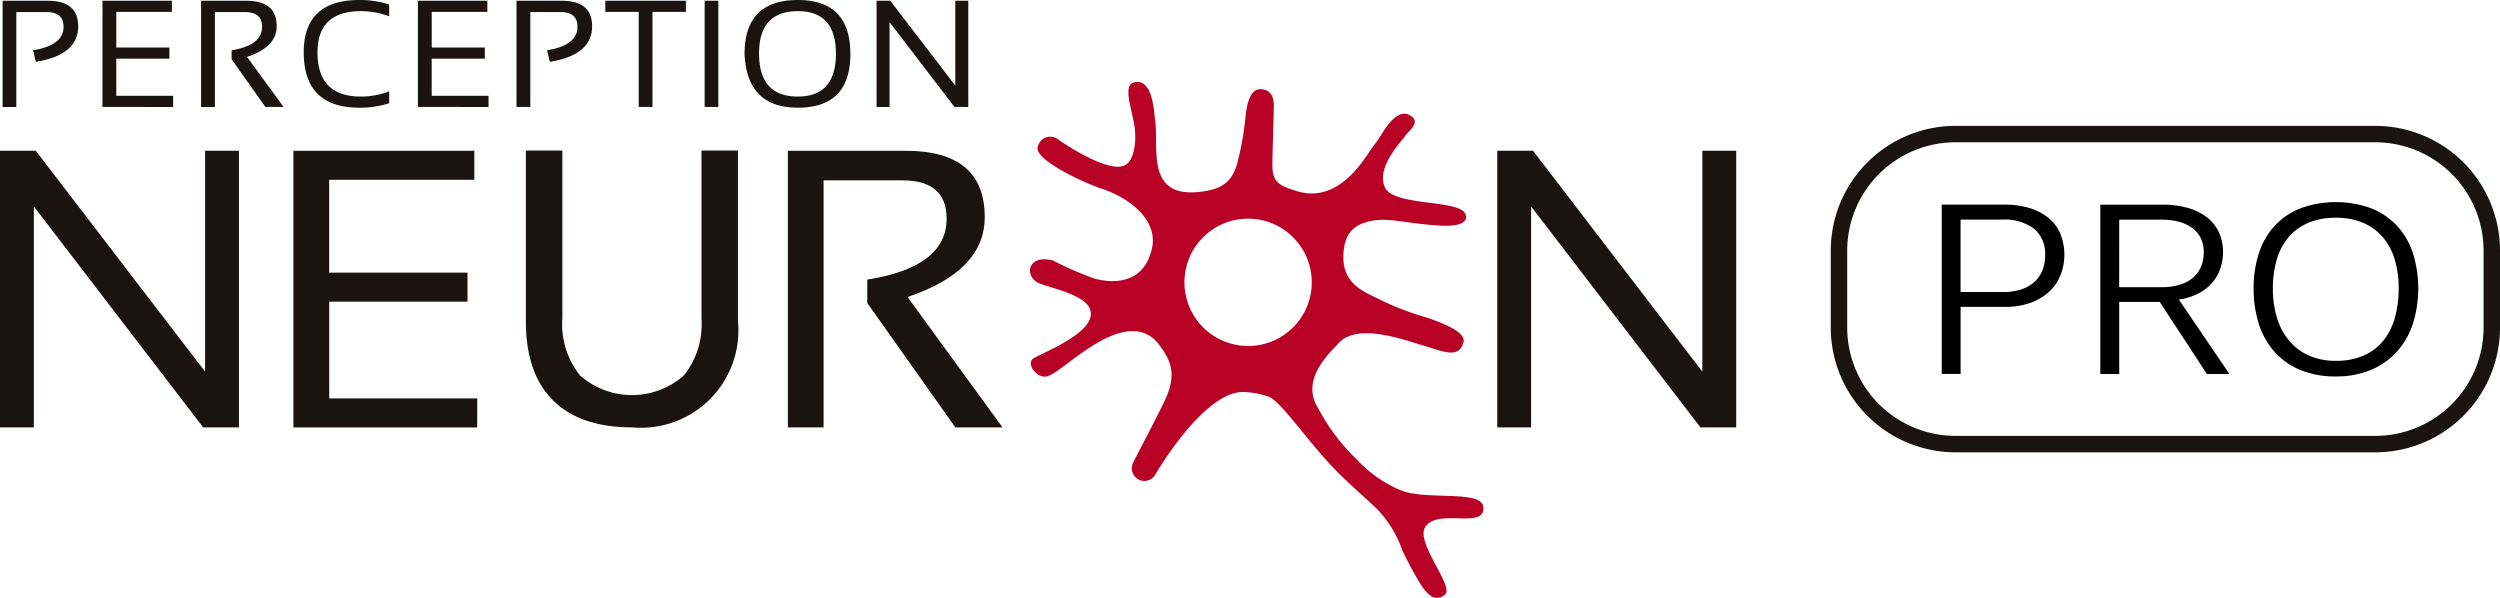
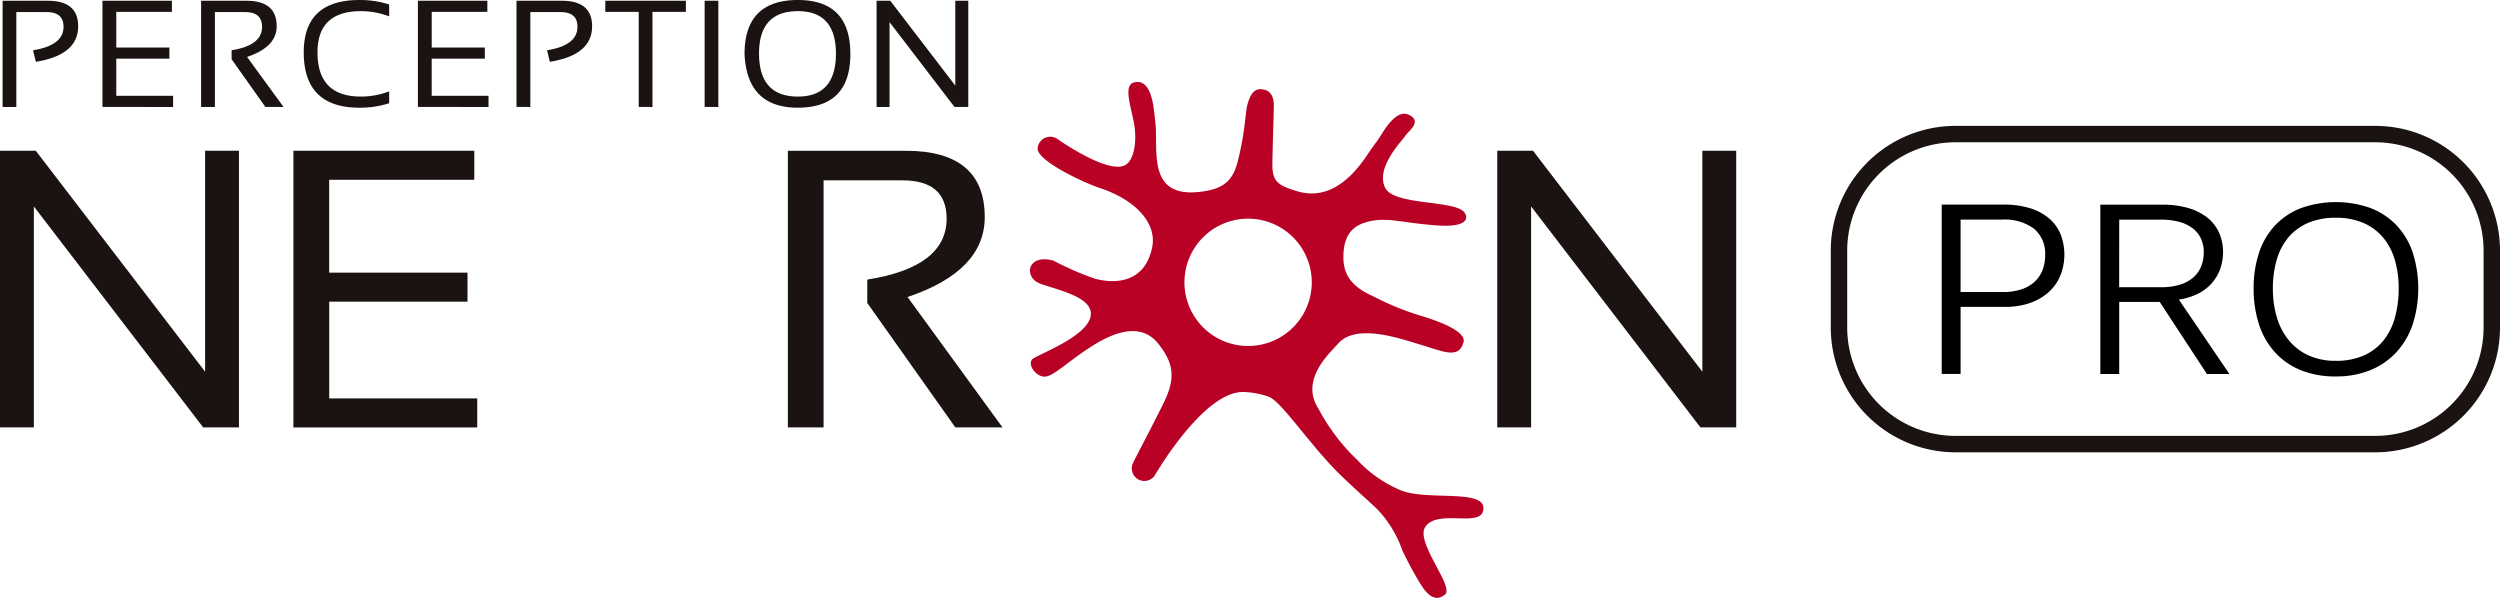
<svg xmlns="http://www.w3.org/2000/svg" width="206.719" height="49.434" viewBox="0 0 206.719 49.434">
  <defs>
    <style>.a{fill:#b90025;}.b{fill:#1a1311;}</style>
  </defs>
  <g transform="translate(-924.931 -146.046)">
    <g transform="translate(924.931 152.823)">
      <g transform="translate(0)">
        <g transform="translate(85.169)">
          <path class="a" d="M1162.35,196.267a10.32,10.32,0,0,1-3.619-2.521,16.445,16.445,0,0,1-3.188-4.2c-1.573-2.4.863-4.577,1.612-5.416,1.542-1.735,5.238-.373,6.981.144s3.016,1.155,3.39-.281c.137-.538-.675-1.265-3.283-2.087a22.475,22.475,0,0,1-4-1.593c-1.137-.533-2.617-1.237-2.652-3.217-.041-2.231,1.037-2.846,2.277-3.1,1.507-.309,2.755.19,5.612.372,2.066.13,2.511-.448,2.145-1.039-.675-1.1-5.831-.576-6.579-2.075-.826-1.649,1.35-3.836,1.652-4.293.271-.416,1.464-1.206.286-1.757-.88-.413-1.758.846-2.2,1.554-.561.9-.275.379-1.317,1.911-1.755,2.576-3.681,3.476-5.7,2.863-1.561-.471-2.041-.792-2.049-2.127-.006-.672.089-3.6.118-4.877.023-1-.408-1.334-.9-1.415-.621-.1-.954.226-1.228,1.065-.287.888-.14,2.024-.859,4.9-.42,1.683-1.3,2.3-3.123,2.506-4.494.52-3.393-3.607-3.7-5.856-.1-.782-.192-3.553-1.718-3.2-.944.216-.3,1.9-.024,3.443.22,1.214.072,2.9-.7,3.38-1.23.763-4.722-1.49-5.614-2.12a1.047,1.047,0,0,0-1.65.643c-.34,1.006,3.685,2.917,5.2,3.419,2.8.931,4.674,2.839,4.258,4.872-.6,2.948-3.034,3.052-4.73,2.6a24.656,24.656,0,0,1-3.434-1.494c-2.2-.6-2.486,1.409-1.079,1.911,1.391.5,3.89,1.012,4.149,2.265.387,1.849-4.2,3.51-4.766,3.94s.338,1.647,1.133,1.457c.756-.18,1.82-1.272,3.718-2.484,2.851-1.823,4.534-1.474,5.54-.19,1.261,1.609,1.428,2.83.393,4.919-1.29,2.6-2.253,4.36-2.528,4.959a1.039,1.039,0,0,0,1.828.97c.507-.873,4.312-7.091,7.429-6.879a6.779,6.779,0,0,1,2,.391c1.072.428,3.4,3.993,5.83,6.381,1.081,1.061,2.221,2.054,3.115,2.9a9.479,9.479,0,0,1,2.1,3.451c.447.919.926,1.832,1.46,2.7.457.744,1.159,1.658,2.054.921.791-.648-2.441-4.3-1.644-5.568,1.023-1.624,4.908.207,4.819-1.622C1169.1,196.174,1164.463,197.127,1162.35,196.267Zm-12.644-11.938a5.264,5.264,0,1,1,5.268-5.265A5.262,5.262,0,0,1,1149.707,184.329Z" transform="translate(-1131.676 -162.497)" />
        </g>
        <path class="b" d="M927.73,199.179V180.911l14,18.268h2.96V176.307h-2.8v18.266l-14-18.266h-2.96v22.872Z" transform="translate(-924.931 -170.618)" />
        <path class="b" d="M1228.26,199.179V180.911l14,18.268h2.96V176.307h-2.8v18.266l-14-18.266h-2.959v22.872Z" transform="translate(-1101.657 -170.618)" />
-         <path class="b" d="M1048.024,190.38a8.052,8.052,0,0,1-8.761,8.776q-4.292,0-6.535-2.236t-2.242-6.54V176.269h3.016v13.883a6.785,6.785,0,0,0,1.47,4.722,6.5,6.5,0,0,0,8.572,0,6.8,6.8,0,0,0,1.463-4.722V176.269h3.017Z" transform="translate(-987.003 -170.596)" />
        <path class="b" d="M998.79,176.307v2.4h-12v7.678h11.437v2.4H986.795v8h12.237v2.4h-15.2V176.307Z" transform="translate(-959.571 -170.618)" />
        <path class="b" d="M1086.02,199.179V178.754h6.525q3.648,0,3.649,3.167,0,4-6.56,5.039v1.935l7.28,10.284h3.9l-7.85-10.779q6.381-2.144,6.382-6.606,0-5.484-6.525-5.486h-9.755v22.872Z" transform="translate(-1017.92 -170.618)" />
      </g>
    </g>
    <path class="b" d="M61.35,4.466Q61.35,0,65.759,0,70.1,0,70.1,4.466q0,4.439-4.343,4.439Q61.546,8.906,61.35,4.466Zm1.2-.037q0,3.556,3.211,3.556,3.145,0,3.146-3.556Q68.9.921,65.759.922,62.547.922,62.548,4.429ZM24.9,4.33Q24.9,0,29.507,0a7.98,7.98,0,0,1,2.458.369v.984A6.563,6.563,0,0,0,29.63.922q-3.592,0-3.592,3.408,0,3.655,3.592,3.655a6.537,6.537,0,0,0,2.335-.43v.982a7.9,7.9,0,0,1-2.458.369Q24.9,8.906,24.9,4.33Zm53.81,4.514-5.37-7.014V8.845H72.267V.063H73.4l5.376,7.014V.063H79.85V8.845Zm-20.66,0V.063h1.133V8.845Zm-5.452,0V.984H49.836V.063H56.5V.984H53.736V8.845Zm-10.105,0V.063h3.747q2.5,0,2.505,2.106,0,2.379-3.494,2.942l-.232-.955c1.677-.269,2.514-.912,2.514-1.936Q47.536,1,46.137,1h-2.5V8.845Zm-8.152,0V.063h5.742V.984h-4.6V3.931h4.391v.921H35.48V7.923h4.7v.922Zm-12.611,0L18.937,4.9V4.155c1.679-.269,2.519-.912,2.519-1.936Q21.455,1,20.055,1h-2.5V8.845H16.412V.063h3.747q2.507,0,2.505,2.106,0,1.716-2.449,2.537l3.016,4.139Zm-13.472,0V.063H14V.984H9.4V3.931h4.391v.921H9.4V7.923h4.7v.922ZM0,8.845V.063H3.745q2.5,0,2.505,2.106,0,2.379-3.5,2.942l-.232-.955C4.2,3.886,5.039,3.243,5.039,2.218Q5.039,1,3.64,1H1.135V8.845Z" transform="translate(925.146 146.046)" />
    <g transform="translate(1076.314 156.45)">
      <g transform="translate(0)">
        <path class="b" d="M1337.435,198.3h-34.718a10.321,10.321,0,0,1-10.31-10.309v-6.375a10.321,10.321,0,0,1,10.31-10.309h34.718a10.321,10.321,0,0,1,10.31,10.309v6.375A10.321,10.321,0,0,1,1337.435,198.3Zm-34.718-25.636a8.962,8.962,0,0,0-8.951,8.951v6.375a8.962,8.962,0,0,0,8.951,8.951h34.718a8.962,8.962,0,0,0,8.951-8.951v-6.375a8.962,8.962,0,0,0-8.951-8.951Z" transform="translate(-1292.408 -171.303)" />
      </g>
    </g>
    <g transform="translate(1085.485 162.755)">
      <path d="M1323.553,188.259a4.512,4.512,0,0,0-1.57-.842,7.181,7.181,0,0,0-2.173-.3h-5.137v14h1.562v-5.545h3.7a5.965,5.965,0,0,0,2.132-.353,4.509,4.509,0,0,0,1.531-.938,3.818,3.818,0,0,0,.914-1.366,4.681,4.681,0,0,0-.01-3.346A3.416,3.416,0,0,0,1323.553,188.259Zm-7.319.1h3.407a4.059,4.059,0,0,1,2.692.772,2.706,2.706,0,0,1,.894,2.16,3.434,3.434,0,0,1-.209,1.215,2.605,2.605,0,0,1-.638.966,2.979,2.979,0,0,1-1.09.643,4.8,4.8,0,0,1-1.57.231h-3.486Z" transform="translate(-1314.672 -186.908)" />
      <path d="M1354.625,194.468a3.8,3.8,0,0,0,1.159-.911,3.638,3.638,0,0,0,.665-1.183,4.118,4.118,0,0,0,.214-1.3,3.91,3.91,0,0,0-.344-1.671,3.4,3.4,0,0,0-.991-1.238,4.642,4.642,0,0,0-1.575-.774,7.562,7.562,0,0,0-2.1-.269h-5.137v14h1.562v-5.956h3.35l3.9,5.956h1.86l-4.178-6.15A5.231,5.231,0,0,0,1354.625,194.468Zm-6.546-6.108h3.447a5.761,5.761,0,0,1,1.485.175,3.255,3.255,0,0,1,1.116.522,2.278,2.278,0,0,1,.7.851,2.7,2.7,0,0,1,.242,1.173,3.059,3.059,0,0,1-.209,1.123,2.415,2.415,0,0,1-.622.908,3.029,3.029,0,0,1-1.077.606,4.875,4.875,0,0,1-1.57.227h-3.516Z" transform="translate(-1333.399 -186.908)" />
      <path d="M1390.454,190.816a6.19,6.19,0,0,0-1.317-2.251,5.894,5.894,0,0,0-2.143-1.447,8.585,8.585,0,0,0-5.818,0,5.857,5.857,0,0,0-2.133,1.433,6.146,6.146,0,0,0-1.312,2.251,9.262,9.262,0,0,0-.446,2.957,9.53,9.53,0,0,0,.426,2.908,6.389,6.389,0,0,0,1.282,2.3,5.89,5.89,0,0,0,2.127,1.514,7.53,7.53,0,0,0,2.967.545,7.411,7.411,0,0,0,2.858-.525,6.067,6.067,0,0,0,2.142-1.475,6.462,6.462,0,0,0,1.346-2.293,9.8,9.8,0,0,0,.019-5.913Zm-6.366,8.918a5.39,5.39,0,0,1-2.245-.44,4.566,4.566,0,0,1-1.629-1.234,5.4,5.4,0,0,1-1-1.89,8.22,8.22,0,0,1-.337-2.418,8.348,8.348,0,0,1,.328-2.409,5.043,5.043,0,0,1,.98-1.846,4.395,4.395,0,0,1,1.627-1.177,5.8,5.8,0,0,1,2.276-.416,5.673,5.673,0,0,1,2.241.416,4.436,4.436,0,0,1,1.627,1.177,5.064,5.064,0,0,1,.991,1.846,8.268,8.268,0,0,1,.332,2.409,8.946,8.946,0,0,1-.309,2.4,5.294,5.294,0,0,1-.942,1.894,4.313,4.313,0,0,1-1.612,1.237A5.629,5.629,0,0,1,1384.088,199.735Z" transform="translate(-1351.492 -186.608)" />
    </g>
  </g>
</svg>